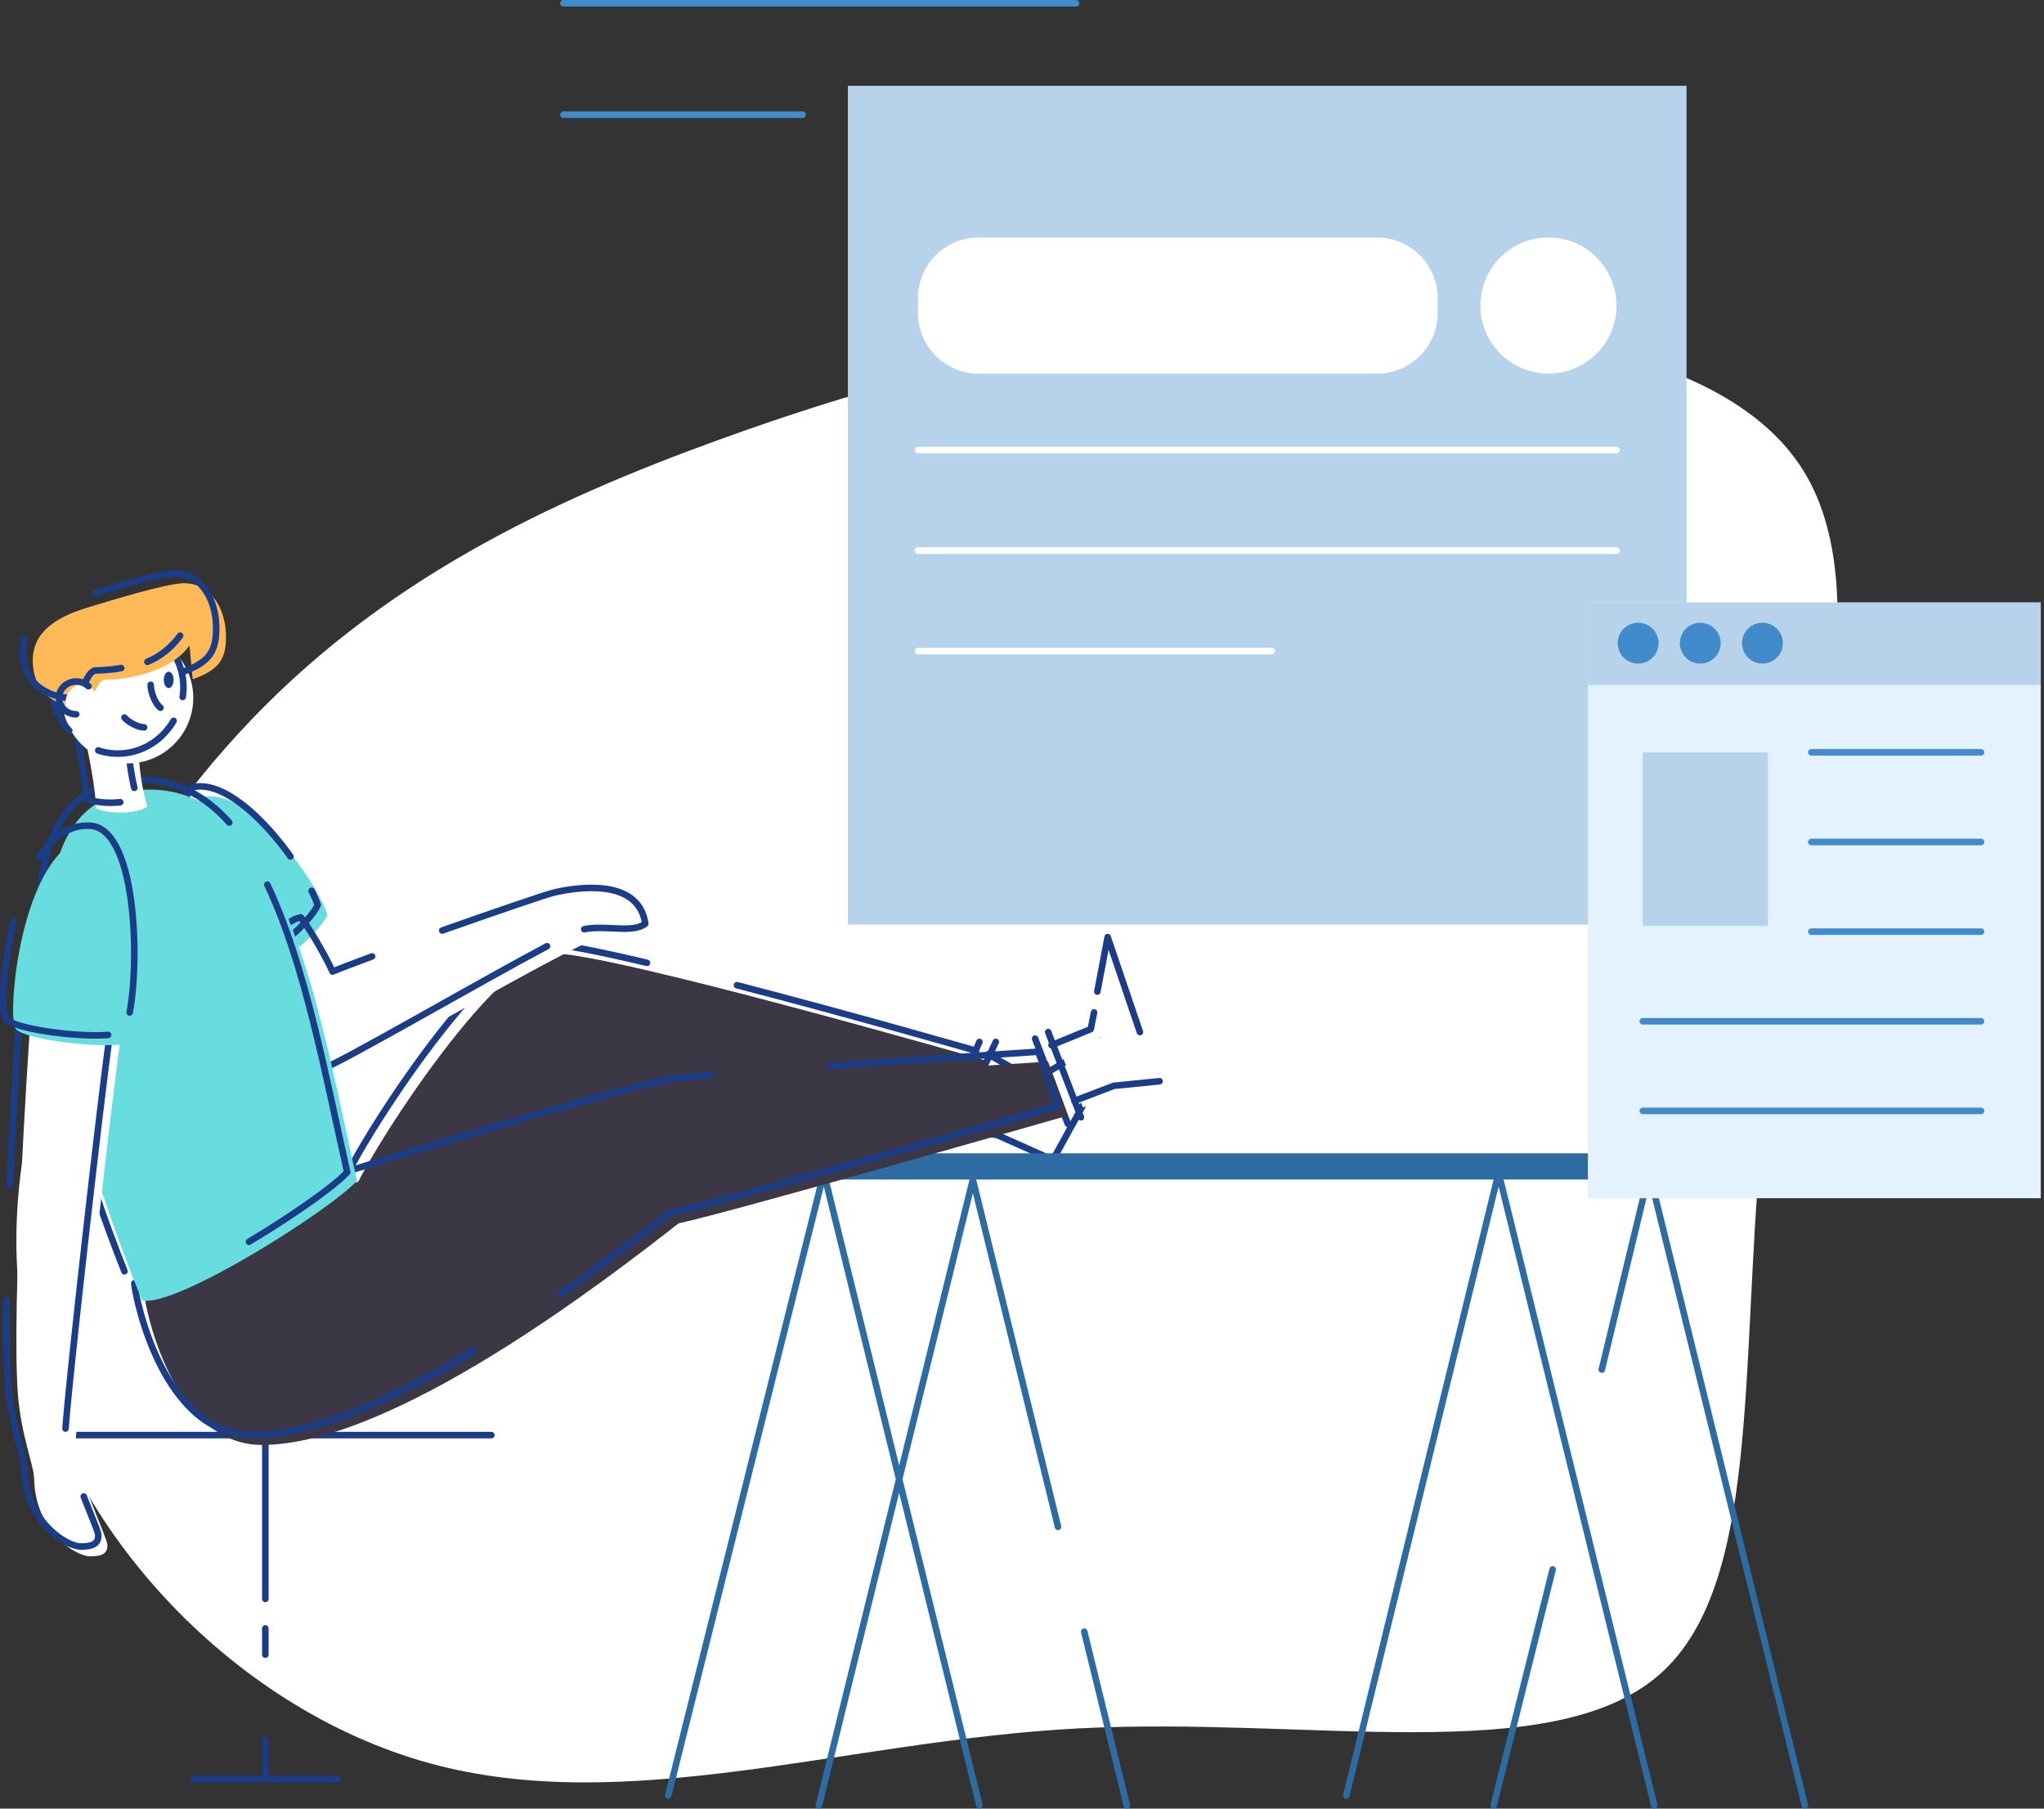
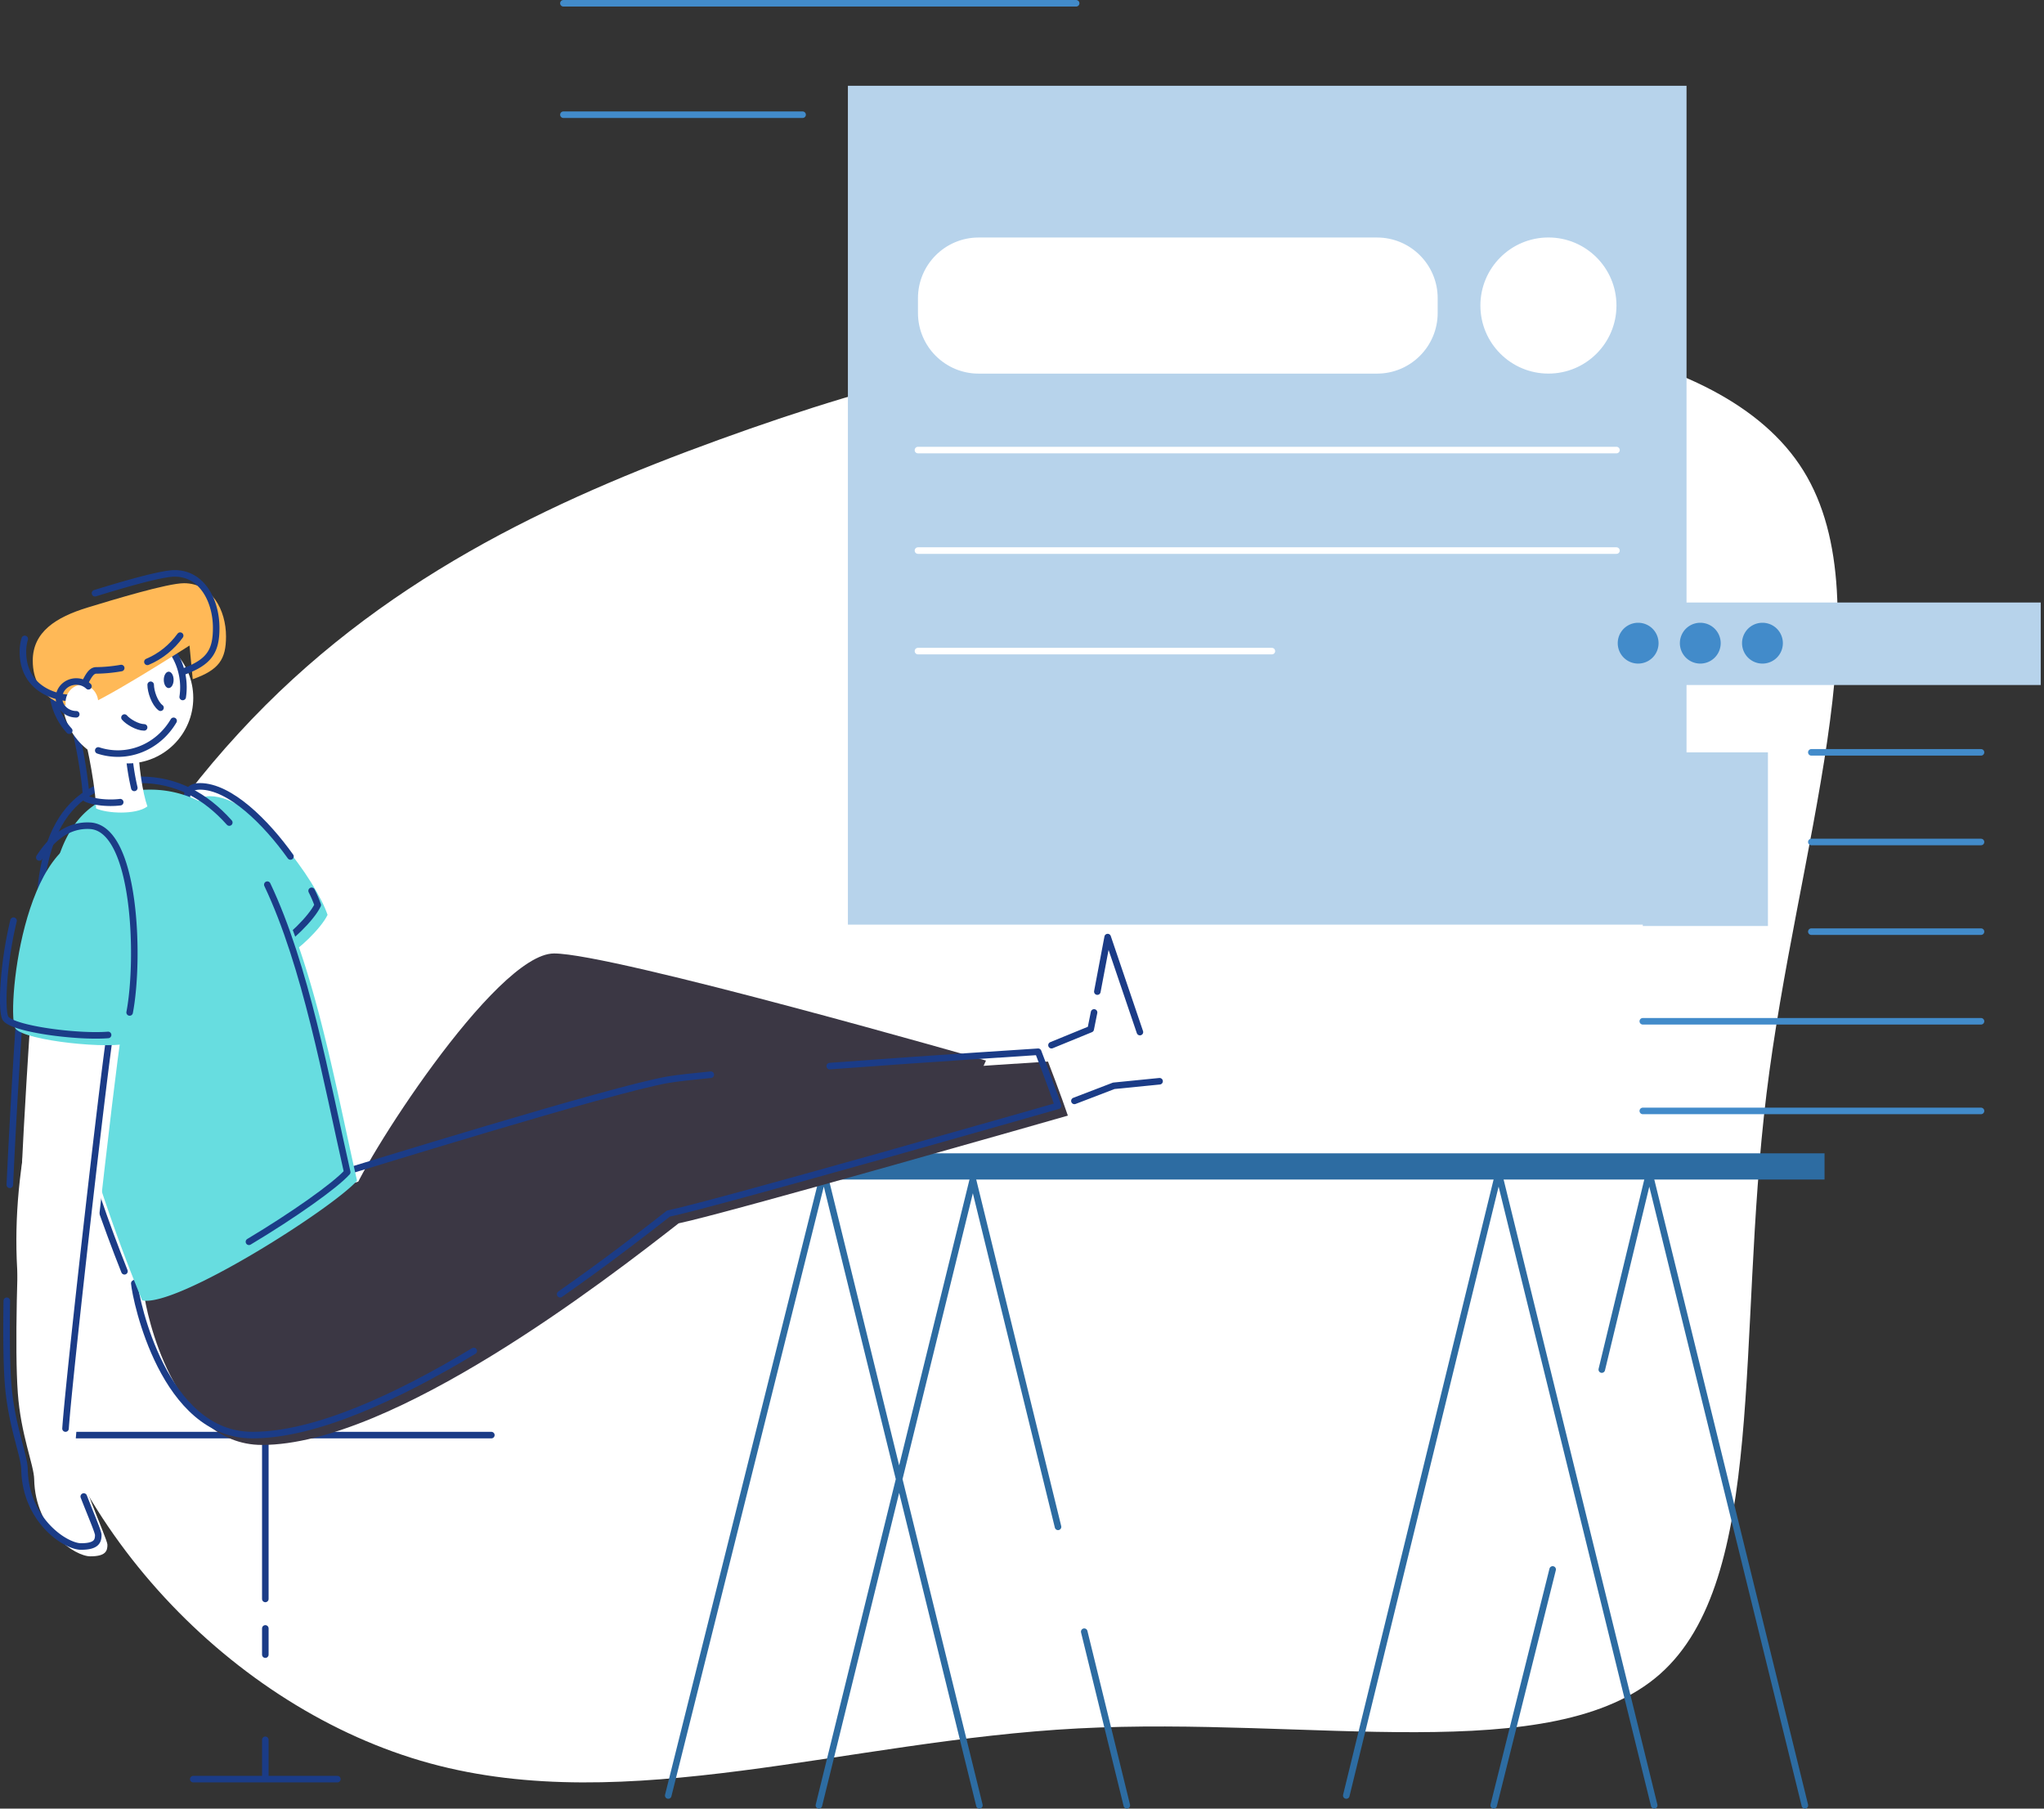
<svg xmlns="http://www.w3.org/2000/svg" width="624" height="552" fill="none">
  <rect width="100%" height="100%" fill="#333333" stroke="none" />
  <path d="M329.124 527.521c-70.68 3.704-137.469 27.166-197.875 10.656-60.406-16.511-114.198-73.182-124.392-136.1-10.203-62.731 23.012-131.683 66.056-178.341 42.848-46.666 95.604-71.031 146.602-89.531 50.997-18.501 100.227-31.228 163.954-34.476 63.727-3.249 141.817 3.159 167.097 43.954 25.28 40.794-2.169 115.698-11.283 190.156-9.114 74.458.178 148.193-32.502 177.082-32.68 28.889-106.967 12.905-177.657 16.6Z" fill="#fff" />
  <path d="M293 347.153c3.922.574 14.486 2.288 14.486 2.288L324.447 357 347 316l-28.331 16.706-14.031-7.939" fill="#fff" />
-   <path d="M224.983 300.688c35.404 9.182 73.017 20.01 73.017 20.01-2.457 5.247-10.9 24.649-10.9 24.649L104 363c2.862-9.975 44.138-75 62.125-75 4.854 0 16.698 2.379 31.395 5.862M316 317l10 26m-27-25-14 32m19-32-15 32m31-35 10 26m-40 3.153c3.922.574 14.486 2.288 14.486 2.288L321.447 354 344 313l-28.331 16.706-14.031-7.939" stroke="#1B3C87" stroke-width="2" stroke-linecap="round" stroke-linejoin="round" />
  <path d="M557 352H185v8h372v-8Z" fill="#2D6CA2" />
  <path d="m204 548 47-188m-1 191 47-191m26 106-26-106m47 191-13-53m-32 53-47-191m159 188 46-188m32 58 14-58m-47 191 18-72m77 72-47-191m1 191-47-191" stroke="#2D6CA2" stroke-width="2" stroke-linecap="round" stroke-linejoin="round" />
  <path d="M12 438h138m-69 93v12m0-46v8m0-67v50m-22 55h44" stroke="#1B3C87" stroke-width="2" stroke-linecap="round" stroke-linejoin="round" />
  <path d="M44 394.884C44.456 399.973 52.968 441 79.954 441c40.117 0 105.442-50.629 127.219-67.634C221.089 370.534 326 340.49 326 340.49c-1.936-5.798-6.061-16.49-6.061-16.49s-96.175 6.089-113.221 8.929c-17.047 2.839-96.9 27.645-100.771 28.758C102.076 362.801 44 394.884 44 394.884Z" fill="#3B3744" />
  <path d="M107 366c2.862-9.975 44.145-75 62.134-75C187.123 291 301 323.69 301 323.69c-2.458 5.247-10.901 24.649-10.901 24.649L107 366Z" fill="#3B3744" />
  <path d="M217 328c-5.739.555-10.25 1.073-12.88 1.501-17.083 2.851-97.148 27.76-101.029 28.878C99.21 359.497 41 391.692 41 391.692c.457 5.11 8.991 46.308 36.047 46.308 19.256 0 44.303-11.652 67.582-25.675M171 395c14.098-9.843 25.93-19.044 33.081-24.619C218.007 367.548 323 337.495 323 337.495c-1.937-5.8-6.066-16.495-6.066-16.495s-32.908 2.085-63.633 4.38" stroke="#1B3C87" stroke-width="2" stroke-linecap="round" stroke-linejoin="round" />
-   <path d="M94.97 283.318c3.23 4.071 8.484 13.524 9.681 16.396 6.211-2.518 63.235-23.368 68.105-24.409 4.871-1.04 25.091-5.148 27.244 9.8-3.704 3.113-12.188.354-18.519 1.734-6.331 1.379-74.572 41.007-79.359 42.07C97.334 329.972 70 321.371 70 321.371s12.82-36.032 24.97-38.053Z" fill="#fff" />
  <path d="M64.033 243c14.189 0 32.563 26.025 35.967 36.219-1.947 4.155-9.432 11.185-11.67 11.776-2.237.59-40.627-47.995-24.297-47.995Z" fill="#67DDE0" />
  <path d="M95.134 271.883c.72 1.4 1.343 2.849 1.866 4.336-1.947 4.155-9.432 11.185-11.67 11.776-2.237.59-40.627-47.995-24.297-47.995 9.194 0 20.15 10.928 27.642 21.394" stroke="#1B3C87" stroke-width="2" stroke-linecap="round" stroke-linejoin="round" />
-   <path d="M167 288.783c-21.068 11.181-64.284 36.284-68.03 37.127-4.735 1.062-31.97-7.591-31.97-7.591S79.737 282.05 91.852 280c3.214 4.099 8.444 13.618 9.635 16.51 1.499-.622 6.054-2.345 12.115-4.608M135 284c16.012-5.638 32.061-11.172 34.563-11.705 4.936-1.056 25.269-5.046 27.437 9.606-3.73 3.052-12.274.348-18.65 1.7" stroke="#1B3C87" stroke-width="2" stroke-linecap="round" stroke-linejoin="round" />
  <path d="M65.544 247.431c25.474 18.337 34.24 72.152 43.456 112.926-7.74 8.656-55.227 38.839-65.604 36.516-23.099-56.018-51.33-155.872 2.315-155.872a33.211 33.211 0 0 1 19.833 6.43" fill="#67DDE0" />
  <path d="M37.996 388C15.37 331.029-9.076 238 42.832 238c11.038 0 19.896 4.903 27.168 13.047M81.609 270C93.37 294.752 99.576 329.413 106 357.758c-3.714 4.133-16.495 13.164-30 21.242" stroke="#1B3C87" stroke-width="2" stroke-linecap="round" stroke-linejoin="round" />
  <path d="M9.062 314.773c-.362 5.422-5.577 83.072-3.627 110.335.916 12.829 4.92 21.992 5.001 26.378C10.746 467.082 22.891 475 27.575 475s5.223-1.627 5.223-3.532c0-1.904-9.774-22.561-9.774-30.194 0-7.633 12.492-118.365 13.925-124.888 1.433-6.524-27.887-1.613-27.887-1.613Z" fill="#fff" />
  <path d="M20.003 436c1.124-16.387 12.536-116.447 13.943-122.626 1.489-6.501-28.102-1.607-28.102-1.607A2419.084 2419.084 0 0 0 3 361.607M2.075 397c-.157 9.963-.082 18.761.364 24.965.923 12.866 4.956 22.055 5.038 26.454C7.789 464.059 20.022 472 24.739 472c4.718 0 5.261-1.632 5.261-3.542 0-.887-2.143-5.872-4.427-11.708" stroke="#1B3C87" stroke-width="2" stroke-linecap="round" stroke-linejoin="round" />
  <path d="M30.465 255.018c17.314.881 15.045 60.977 9.448 63.189-5.598 2.211-32.397-.518-35.196-4.297-2.799-3.78 1.952-60.075 25.748-58.892Z" fill="#67DDE0" />
  <path d="M25 222.067c1.969 5.944 4.372 20.293 4.319 24.659 3.113 1.524 12.125 2.073 15.681-.602-1.42-3.871-2.839-13.091-2.732-19.088.107-5.998-17.268-4.969-17.268-4.969Z" fill="#fff" />
  <path d="M41 240.463a74.658 74.658 0 0 1-1.924-16.427C39.18 218.032 22 219.068 22 219.068c1.947 5.943 4.324 20.29 4.27 24.656 2.023 1.006 6.558 1.585 10.429 1.105" stroke="#1B3C87" stroke-width="2" stroke-linecap="round" stroke-linejoin="round" />
  <path d="M39 233c11.046 0 20-8.954 20-20s-8.954-20-20-20-20 8.954-20 20 8.954 20 20 20Z" fill="#fff" />
  <path d="M53 220c-2.34 3.984-5.87 7.034-10.034 8.67a19.049 19.049 0 0 1-12.966.369M21.134 223a19.704 19.704 0 0 1-4.52-8.365 19.554 19.554 0 0 1-.06-9.483 19.695 19.695 0 0 1 4.413-8.42 20 20 0 0 1 7.87-5.421 20.221 20.221 0 0 1 9.52-1.173 20.137 20.137 0 0 1 8.976 3.343 19.844 19.844 0 0 1 6.37 7.09 19.598 19.598 0 0 1 2.074 12.146" stroke="#1B3C87" stroke-width="2" stroke-linecap="round" stroke-linejoin="round" />
-   <path d="M57.853 197.018c-6.984 9.602-22.52 10.429-25.642 10.429S28.349 216 24.33 216C20.31 216 10 213.43 10 201.635c0-8.723 6.984-13.251 16.849-16.249 7.753-2.356 24.27-7.386 29.33-7.386C64.649 178 69 186.206 69 194.249c0 6.92-2.082 10.2-10.166 13.051" fill="#FFB957" />
+   <path d="M57.853 197.018S28.349 216 24.33 216C20.31 216 10 213.43 10 201.635c0-8.723 6.984-13.251 16.849-16.249 7.753-2.356 24.27-7.386 29.33-7.386C64.649 178 69 186.206 69 194.249c0 6.92-2.082 10.2-10.166 13.051" fill="#FFB957" />
  <path d="M29 181.05c8.318-2.571 20.192-6.05 24.329-6.05C61.699 175 66 183.402 66 191.637c0 7.086-2.057 10.444-10.047 13.363M37 203.888a46.91 46.91 0 0 1-7.65.724c-3.168 0-3.867 8.388-7.916 8.388S7 210.479 7 198.911A13.37 13.37 0 0 1 7.555 195" stroke="#1B3C87" stroke-width="2" stroke-linecap="round" stroke-linejoin="round" />
  <path d="M55 194c-2.576 3.566-6.033 6.332-10 8" stroke="#1B3C87" stroke-width="2" stroke-linecap="round" stroke-linejoin="round" />
  <path d="M25 220c2.761 0 5-2.462 5-5.5s-2.239-5.5-5-5.5-5 2.462-5 5.5 2.239 5.5 5 5.5Z" fill="#fff" />
  <path d="M23.276 218a5.525 5.525 0 0 1-2.486-.591 5.194 5.194 0 0 1-1.9-1.63 4.837 4.837 0 0 1-.864-2.285 4.758 4.758 0 0 1 .373-2.401 5.036 5.036 0 0 1 1.523-1.952 5.41 5.41 0 0 1 2.315-1.042 5.555 5.555 0 0 1 2.56.112c.83.236 1.587.662 2.203 1.24m6 106.416c-9.169.748-28.917-1.759-31.288-5.023C.384 309.01.766 294.983 4.128 281M12 261.699c3.89-6.045 8.968-10.028 15.469-9.678 14.077.745 15.22 40.78 12.109 56.979" stroke="#1B3C87" stroke-width="2" stroke-linecap="round" stroke-linejoin="round" />
  <path d="m330.602 338 12.195-4.354L357 332.328 341.543 289l-5.486 27.599L324 321.575" fill="#fff" />
  <path d="m334 309-1.024 5.098L321 319m27-4-9.848-29L335 302.64M328 336l12.011-4.606L354 330M46 209c0 2.012 1.192 5.646 3 7" stroke="#1B3C87" stroke-width="2" stroke-linecap="round" stroke-linejoin="round" />
  <path d="M51.5 210c.828 0 1.5-1.119 1.5-2.5s-.672-2.5-1.5-2.5-1.5 1.119-1.5 2.5.672 2.5 1.5 2.5Z" fill="#1B3C87" />
  <path d="M38 219c1.056 1.26 3.972 3 6 3" stroke="#1B3C87" stroke-width="2" stroke-linecap="round" stroke-linejoin="round" />
  <path d="M514.87 26.18H258.85V282.2h256.02V26.18Z" fill="#B7D3EB" />
  <path d="M420.38 72.49H298.76c-10.228 0-18.52 8.292-18.52 18.52v4.5c0 10.228 8.292 18.52 18.52 18.52h121.62c10.228 0 18.52-8.292 18.52-18.52v-4.5c0-10.228-8.292-18.52-18.52-18.52Zm52.33 41.53c11.471 0 20.77-9.299 20.77-20.77s-9.299-20.77-20.77-20.77-20.77 9.299-20.77 20.77 9.299 20.77 20.77 20.77Z" fill="#fff" />
  <path d="M280.24 137.36h213.24m-213.24 30.68h213.24m-213.24 30.68h108.04" stroke="#fff" stroke-width="2" stroke-linecap="round" stroke-linejoin="round" />
  <path d="M172 1h156.53M172 35.01h73.02" stroke="#428BCA" stroke-width="2" stroke-linecap="round" stroke-linejoin="round" />
-   <path d="M623.01 183.89H484.76V365.7h138.25V183.89Z" fill="#E3F2FE" />
  <path d="M623.01 183.89H484.76v25.18h138.25v-25.18Z" fill="#B7D3EB" />
  <path d="M500.1 202.53a6.23 6.23 0 1 0 0-12.46 6.23 6.23 0 0 0 0 12.46Zm18.97 0a6.23 6.23 0 1 0 0-12.46 6.23 6.23 0 0 0 0 12.46Zm18.98 0a6.23 6.23 0 1 0 0-12.46 6.23 6.23 0 0 0 0 12.46Z" fill="#428BCA" />
  <path d="M539.72 229.62h-38.2v53h38.2v-53Z" fill="#B7D3EB" />
  <path d="M552.97 229.62h51.8M501.52 311.7h103.25m-103.25 27.36h103.25m-51.8-82.08h51.8m-51.8 27.36h51.8" stroke="#428BCA" stroke-width="2" stroke-linecap="round" stroke-linejoin="round" />
</svg>